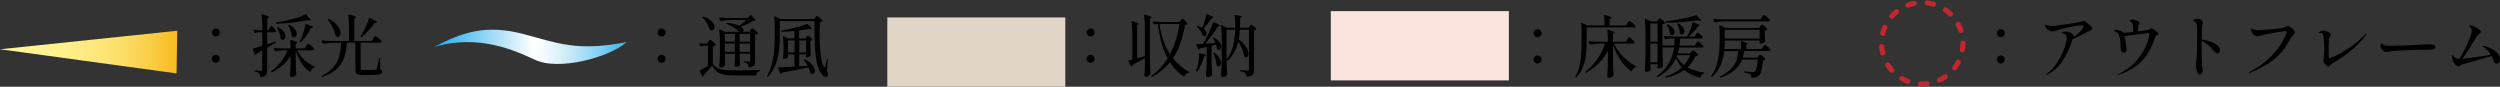
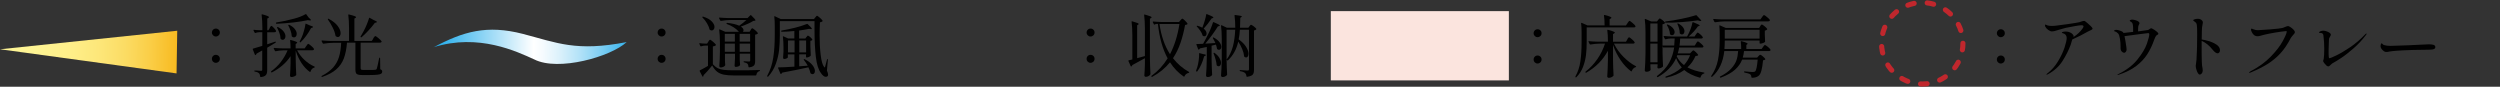
<svg xmlns="http://www.w3.org/2000/svg" id="_レイヤー_2" data-name="レイヤー 2" viewBox="0 0 368.44 12.78">
  <rect x="0" y="0" width="368.44" height="12.78" fill="#333333" stroke="none" />
  <defs>
    <style>
      .cls-1 {
        fill: none;
        stroke: #c1272d;
        stroke-dasharray: .97 1.93;
        stroke-linecap: round;
        stroke-linejoin: round;
        stroke-width: .75px;
      }

      .cls-2 {
        fill: url(#linear-gradient-2);
      }

      .cls-3 {
        fill: #e0d5c6;
      }

      .cls-4 {
        fill: url(#linear-gradient);
      }

      .cls-5 {
        fill: #fbe4de;
      }
    </style>
    <linearGradient id="linear-gradient" x1="-8999.08" y1="728.88" x2="-8999.08" y2="698.44" gradientTransform="translate(-850.76 8992.81) rotate(90.96) scale(1 -1)" gradientUnits="userSpaceOnUse">
      <stop offset="0" stop-color="#f6aa00" />
      <stop offset=".1" stop-color="#f8bc24" />
      <stop offset=".22" stop-color="#face47" />
      <stop offset=".34" stop-color="#fbdc64" />
      <stop offset=".47" stop-color="#fde77a" />
      <stop offset=".61" stop-color="#feef8a" />
      <stop offset=".78" stop-color="#fef494" />
      <stop offset="1" stop-color="#fff697" />
    </linearGradient>
    <linearGradient id="linear-gradient-2" x1="-9000.7" y1="795.34" x2="-9000.7" y2="762.12" gradientTransform="translate(-850.76 8992.81) rotate(90.96) scale(1 -1)" gradientUnits="userSpaceOnUse">
      <stop offset="0" stop-color="#009fe8" />
      <stop offset=".09" stop-color="#39b4ed" />
      <stop offset=".2" stop-color="#7ecef3" />
      <stop offset=".3" stop-color="#b5e3f8" />
      <stop offset=".39" stop-color="#ddf2fb" />
      <stop offset=".46" stop-color="#f6fbfe" />
      <stop offset=".5" stop-color="#fff" />
      <stop offset="1" stop-color="#009fe8" />
    </linearGradient>
  </defs>
  <g id="_レイヤー_1-2" data-name="レイヤー 1">
    <g>
      <circle class="cls-1" cx="283.29" cy="6.38" r="6" />
      <g>
        <polyline class="cls-4" points="0 7.26 26.12 4.53 26.02 10.82 0 7.26" />
        <g>
          <path class="cls-2" d="M63.88,6.98c4.42-2.37,7.89-3.34,13.16-1.99,5.06,1.31,7.86,2.66,15.32,1.21-2.35,2.17-10.07,4.36-13.62,2.56-2.5-1.13-8.2-3.9-14.87-1.79" />
          <g>
            <path d="M97.09,5.21c-.11-.11-.17-.25-.17-.41s.06-.31.17-.42.25-.17.41-.17.31.06.42.17.17.25.17.42-.06.3-.17.41-.26.17-.42.17-.3-.06-.41-.17ZM97.09,9.09c-.11-.11-.17-.25-.17-.42s.06-.31.17-.42.25-.17.41-.17.31.06.42.17.17.25.17.42-.06.31-.17.42-.26.17-.42.17-.3-.06-.41-.17Z" />
            <path d="M104.39,6.13s.05-.07.08-.12.07-.1.1-.12c.03-.03.05-.04.08-.04.05,0,.19.1.42.29.23.2.38.35.44.45.02.03.01.06-.02.09-.08.08-.22.13-.43.16v2.63c.23.26.47.45.73.58s.56.21.92.25.84.06,1.45.06c1.73,0,2.98-.01,3.76-.04.05,0,.08.02.08.07,0,.04-.02.07-.07.09-.25.07-.41.25-.46.56-.01.05-.04.08-.09.08h-3.21c-.62,0-1.12-.04-1.5-.12-.38-.08-.71-.22-.98-.43s-.51-.52-.73-.92c-.51.64-.94,1.12-1.28,1.44v.05c0,.06-.02.11-.05.14-.02.02-.04.03-.06.02s-.04-.02-.05-.04l-.41-.79s0-.08.03-.1c.36-.18.76-.4,1.2-.66v-2.99h-.41c-.19,0-.4.04-.61.11-.05.02-.08,0-.1-.04l-.16-.34v-.04s.02-.06.07-.05c.15.03.39.05.7.06h.38l.19-.29ZM103.52,2.47s.06-.03.1-.02c.57.18,1,.41,1.27.7.27.28.41.56.41.82,0,.15-.04.27-.12.37s-.17.15-.29.15c-.09,0-.18-.03-.27-.1-.03-.01-.05-.04-.06-.08-.06-.28-.19-.58-.38-.9-.2-.32-.41-.6-.65-.83-.04-.04-.04-.07-.01-.1ZM110.62,4.43s.04-.06.07-.11c.03-.05.06-.09.09-.12.03-.02.05-.04.08-.04.06,0,.2.09.42.28s.36.33.41.43c.02.03.01.06-.02.09-.09.08-.22.13-.38.15v3.86c0,.21-.02.37-.06.49-.04.12-.12.22-.25.3-.13.08-.32.14-.58.17h-.02s-.06-.02-.07-.07c-.02-.21-.06-.36-.13-.44-.11-.11-.28-.19-.52-.24-.05-.01-.07-.04-.07-.08,0-.05.02-.07.06-.07l.42.02.3.02c.07,0,.12-.01.15-.04s.04-.07.04-.13v-.99h-1.54v.93c.02.26.03.49.05.7,0,.03,0,.06-.03.09-.05.06-.12.11-.23.16-.11.04-.24.07-.39.07-.05,0-.09-.02-.12-.06-.03-.04-.04-.09-.04-.14.03-.29.05-.65.06-1.09v-.65h-1.48v.58c0,.09,0,.21,0,.36,0,.26.02.49.04.7,0,.04,0,.07-.02.1-.05.07-.14.14-.27.2-.13.06-.26.08-.39.08-.05,0-.09-.02-.13-.06s-.06-.09-.06-.14c.05-.66.08-1.39.09-2.2v-1.21c0-.79-.04-1.43-.11-1.94v-.02s.03-.06.08-.04l.82.36h2.01,0s-.07-.08-.07-.08c-.17-.19-.4-.38-.68-.57-.29-.19-.63-.35-1.03-.5-.05-.02-.06-.05-.05-.1h0c.02-.06.05-.08.09-.07.75.08,1.35.22,1.78.42.37-.25.73-.53,1.06-.84h-2.32c-.43,0-.9.05-1.43.13h-.02s-.06-.02-.08-.05l-.18-.35v-.04s.01-.05.06-.05c.36.03.76.06,1.21.07h2.93l.41-.41s.08-.04.12,0c.43.41.64.65.64.74,0,.03-.04.06-.12.07l-.2.02c-.21.14-.48.29-.82.43-.34.15-.68.29-1.02.41.27.17.4.34.4.53,0,.1-.04.18-.11.24h1l.16-.26ZM108.3,6.13v-1.14h-1.48v1.14h1.48ZM106.82,6.43v1.2h1.48v-1.2h-1.48ZM110.55,6.13v-1.14h-1.54v1.14h1.54ZM109.01,6.43v1.2h1.54v-1.2h-1.54Z" />
            <path d="M120.14,2.59s.06-.06.1-.12c.04-.05.07-.09.09-.11.03-.02.05-.04.08-.04.05,0,.19.1.41.29.22.19.36.34.41.44.02.03.01.06-.02.09-.08.07-.2.12-.37.15-.03.62-.05,1.25-.05,1.88,0,1.09.05,2.07.16,2.94.1.87.27,1.45.5,1.75.03.05.05.07.08.07.03,0,.06-.04.08-.12.11-.37.2-.72.28-1.05.01-.04.04-.06.07-.06s.05.03.05.09l-.14,1.61c.11.27.17.47.17.61,0,.11-.03.18-.09.23-.09.05-.17.08-.24.08-.13,0-.25-.05-.38-.16-.13-.1-.24-.23-.34-.39-.37-.49-.62-1.27-.75-2.36s-.2-2.42-.2-3.99v-1.31s-5.11,0-5.11,0v2.08c0,.78-.04,1.51-.11,2.18-.07.67-.24,1.36-.49,2.05-.25.7-.63,1.32-1.12,1.87-.03.03-.06.03-.11,0h0s-.06-.08-.03-.12c.45-.82.74-1.72.89-2.69s.22-2.07.22-3.3v-1.39c0-.52-.02-.96-.07-1.33v-.02s0-.04.02-.05.03,0,.06,0l.87.42h4.9l.19-.25ZM118.86,5.46s.05-.06.09-.12c.04-.06.08-.09.12-.09.06,0,.17.07.33.21.16.14.27.26.32.36.02.03.01.06-.02.09-.06.05-.15.09-.27.11v.75c.02.61.04,1.06.06,1.37,0,.03-.01.07-.03.1-.05.05-.14.1-.26.16-.12.05-.22.07-.31.07h-.02c-.05,0-.08-.03-.08-.08v-.38h-1v1.76l1.25-.09c-.15-.28-.34-.56-.57-.85-.03-.04-.03-.07,0-.1.03-.03.06-.03.11-.01.52.26.9.55,1.15.87.25.32.37.61.37.87,0,.14-.03.25-.1.34-.07.09-.15.13-.25.13-.07,0-.16-.03-.26-.1-.03-.02-.05-.05-.06-.1-.05-.25-.15-.52-.29-.81-1.11.25-2.39.51-3.85.78-.05.09-.11.16-.18.2h-.03s-.04,0-.07-.05l-.34-.83v-.04s.01-.05.06-.05c.51,0,1.29-.04,2.35-.11v-1.8h-.97v.45s-.06.09-.18.14c-.12.05-.24.08-.36.08-.05,0-.08-.02-.12-.06-.03-.04-.04-.09-.04-.14.03-.24.05-.54.06-.91v-.56c0-.61-.03-1.14-.09-1.6v-.02s0-.04.02-.05.04,0,.06,0l.69.32h.92v-1.1c-.65.07-1.27.1-1.86.11-.05,0-.08-.03-.09-.08h0v-.03s.02-.06.07-.07c.65-.11,1.33-.25,2.04-.43.7-.18,1.27-.37,1.69-.54.05-.02.08-.01.11.02.23.21.39.37.48.47.09.1.14.18.14.23,0,.04-.05.05-.16.04l-.25-.04c-.48.1-.97.18-1.47.25v1.18h.92l.14-.21ZM116.13,5.96v1.76h.97v-1.76h-.97ZM118.8,7.72v-1.76h-1v1.76h1Z" />
          </g>
        </g>
        <g>
          <path d="M160.31,5.21c-.11-.11-.17-.25-.17-.41s.06-.31.17-.42.25-.17.41-.17.31.06.42.17c.12.11.17.25.17.42s-.06.3-.17.41c-.12.11-.26.17-.42.17s-.3-.06-.41-.17ZM160.31,9.09c-.11-.11-.17-.25-.17-.42s.06-.31.17-.42.25-.17.41-.17.31.06.42.17c.12.11.17.25.17.42s-.06.31-.17.42c-.12.11-.26.17-.42.17s-.3-.06-.41-.17Z" />
          <path d="M168.73,8.58c-.62.35-1.24.69-1.85,1.01-.03.09-.07.16-.14.21,0,0-.02,0-.04,0-.03,0-.05-.02-.06-.05l-.34-.76v-.04s0-.05.05-.06c.2-.04.38-.08.53-.13v-3.6c0-.73-.04-1.38-.11-1.95v-.02c0-.05.03-.07.09-.05.36.1.61.18.75.24.14.06.21.11.21.15,0,.03-.02.06-.07.09l-.16.1v4.85c.14-.03.41-.11.81-.22l.33-.09v-4.1c0-.73-.04-1.38-.11-1.95v-.02c0-.05.03-.07.09-.05.38.11.64.19.79.25.15.06.22.12.22.17,0,.03-.03.06-.08.09l-.17.11v5.83c.01.83.04,1.59.08,2.3,0,.04-.01.07-.03.1-.05.09-.14.16-.27.23-.13.07-.25.1-.38.1-.07,0-.12-.02-.16-.06s-.06-.09-.06-.14c.04-.54.07-1.08.08-1.63v-.92ZM169.8,11.33s-.02,0-.03,0c-.03,0-.05-.01-.08-.04h0c-.03-.06-.03-.09.02-.12.93-.67,1.72-1.52,2.37-2.57-.73-1.34-1.21-3.03-1.43-5.07h-.23c-.09,0-.17.04-.25.09-.05.03-.08.02-.11-.03l-.17-.33v-.04s.01-.05.06-.05c.36.03.76.06,1.21.07h2.6l.21-.25s.07-.08.13-.14c.06-.07.11-.11.15-.11.05,0,.18.1.38.29.2.19.32.34.37.44.02.03.02.06,0,.09-.05.06-.17.1-.35.12-.17.95-.4,1.84-.68,2.65-.28.82-.65,1.57-1.1,2.25.65.83,1.43,1.5,2.34,2.01.03.02.05.04.05.07,0,.04-.03.07-.08.08-.15.03-.27.09-.38.18-.11.09-.19.2-.24.33-.02.06-.05.07-.1.04-.8-.55-1.48-1.25-2.03-2.11-.71.87-1.58,1.58-2.61,2.14ZM170.88,3.54c.25,1.74.76,3.22,1.55,4.45.65-1.24,1.12-2.72,1.39-4.45h-2.94Z" />
          <path d="M176.72,7.87s0-.04.02-.04.04-.01.06,0l.51.14c.27.03.41.08.41.15,0,.03-.03.07-.1.1l-.16.08c-.11.43-.26.83-.43,1.22-.17.39-.37.72-.58,1-.03.04-.06.05-.11.02l-.03-.02s-.06-.05-.04-.1l.18-.52c.09-.3.16-.64.21-1.01.05-.38.07-.71.06-.99v-.02ZM178.56,6.77v1.94c.01.83.04,1.6.08,2.29,0,.04-.01.07-.04.1-.06.07-.14.12-.25.18-.11.05-.23.07-.38.07-.06,0-.11-.02-.16-.06s-.07-.09-.07-.14c.03-.39.05-.78.07-1.15.02-.37.03-.85.04-1.46v-1.62c-.38.09-.71.16-1,.21-.04.09-.1.15-.17.18,0,0-.02,0-.03,0-.03,0-.06-.02-.07-.05l-.26-.68v-.03s0-.03,0-.04c.01-.01.03-.02.06-.02l.93-.04c.29-.51.52-.95.71-1.34.15-.29.29-.59.42-.92.14-.33.24-.62.32-.88,0-.03.02-.04.04-.05s.04,0,.06,0c.61.25.92.42.92.51,0,.03-.03.05-.1.07l-.19.05c-.22.36-.5.77-.84,1.24-.34.46-.68.9-1.02,1.3l1.49-.09c-.1-.23-.22-.47-.37-.71-.02-.05-.01-.08.02-.1.03-.02.07-.02.11,0,.38.21.66.43.84.68.18.24.27.47.27.68,0,.14-.03.25-.09.33-.06.08-.15.12-.25.12-.09,0-.17-.03-.26-.1-.03-.03-.04-.06-.04-.09-.02-.16-.07-.35-.15-.58l-.64.16ZM177.22,5.18c-.06-.21-.17-.42-.33-.65-.16-.23-.33-.44-.5-.62-.04-.04-.04-.07,0-.1.04-.03.08-.03.11,0,.23.05.46.14.69.27l.03-.06c.12-.31.23-.63.33-.97.1-.34.18-.65.22-.92.01-.06.05-.08.1-.05.64.25.96.41.96.5,0,.03-.03.05-.09.08l-.18.06c-.41.61-.8,1.11-1.17,1.5.15.11.25.23.33.36.07.13.1.25.1.36s-.03.21-.09.29c-.06.08-.14.12-.24.12-.07,0-.14-.02-.21-.07-.03-.01-.05-.04-.06-.08ZM178.86,7.82s.02-.03.03-.04c.05-.01.08,0,.11.02.33.24.57.49.72.75s.23.49.23.71c0,.15-.03.28-.1.37s-.15.14-.25.14c-.08,0-.17-.04-.26-.11-.03-.03-.04-.06-.04-.1-.02-.25-.07-.53-.16-.83-.08-.3-.18-.58-.29-.84,0-.03,0-.05,0-.06ZM184.77,3.88c.2.15.33.28.38.37.02.03.01.06-.02.09-.08.08-.19.13-.32.15v5.79c0,.21-.02.39-.07.52-.05.13-.14.25-.29.33s-.37.15-.66.19h-.02s-.06-.02-.07-.07c-.02-.22-.09-.38-.2-.48-.14-.13-.38-.23-.72-.28-.05-.01-.08-.04-.08-.08h0c0-.07.03-.09.08-.08.56.05.92.07,1.08.07.08,0,.13-.02.17-.05.03-.03.04-.09.04-.17v-5.8h-1.34c-.03.55-.09,1.03-.18,1.42.5.36.87.73,1.1,1.11s.35.71.35,1.01c0,.16-.03.29-.1.4s-.15.15-.25.15c-.08,0-.17-.04-.26-.11-.03-.03-.04-.06-.04-.1-.03-.32-.12-.67-.28-1.04-.16-.38-.35-.74-.58-1.09-.25,1.13-.76,2.05-1.52,2.76-.04.04-.08.04-.11,0l-.09-.1c.01.79.04,1.51.08,2.18,0,.03,0,.06-.03.09-.05.07-.14.14-.25.2s-.24.09-.38.09c-.07,0-.12-.02-.17-.06s-.07-.09-.07-.14c.03-.39.05-.77.07-1.14.02-.37.03-.86.04-1.46v-2.82c0-.79-.04-1.43-.11-1.94v-.02s0-.04.03-.05.04,0,.06,0l.78.37h1.23c0-.67-.04-1.27-.11-1.8,0-.07.03-.09.09-.08.66.07.99.14.99.22,0,.03-.02.06-.07.09l-.16.1c-.01.65-.03,1.14-.04,1.47h1.23l.16-.22s.04-.06.08-.1c.03-.04.06-.07.08-.09.02-.02.05-.03.07-.03.06,0,.19.08.4.23ZM181.7,6.84c.19-.72.3-1.54.34-2.46h-1.27v4.4c.43-.57.74-1.22.93-1.95Z" />
        </g>
        <g>
          <rect class="cls-5" x="196.13" y="1.64" width="26.24" height="10.21" />
          <g>
            <path d="M226.19,5.31c-.11-.11-.17-.25-.17-.41s.06-.31.17-.42.25-.17.41-.17.31.06.42.17c.12.11.17.25.17.42s-.06.3-.17.41c-.12.11-.26.17-.42.17s-.3-.06-.41-.17ZM226.19,9.19c-.11-.11-.17-.25-.17-.42s.06-.31.17-.42.25-.17.41-.17.31.06.42.17c.12.11.17.25.17.42s-.06.31-.17.42c-.12.11-.26.17-.42.17s-.3-.06-.41-.17Z" />
            <path d="M239.85,3.41s.05-.07.1-.14.08-.12.12-.15c.03-.03.06-.05.08-.05.05,0,.2.1.44.31.24.2.39.35.44.46v.04c0,.05-.01.09-.06.12-.05.03-.11.04-.18.04h-6.95v2.16c0,.69-.03,1.32-.1,1.9s-.21,1.16-.43,1.74c-.22.58-.55,1.1-1,1.55-.03.03-.07.03-.11,0h0s-.05-.07-.02-.12c.37-.67.62-1.41.73-2.22.12-.81.18-1.76.18-2.84v-1.42c0-.53-.02-.98-.07-1.35v-.02c0-.05.03-.07.08-.05l.87.38h2.51c0-.56-.03-1.05-.09-1.47,0-.07.03-.09.1-.07.37.09.62.17.78.24.15.06.22.12.22.17,0,.03-.03.07-.09.1l-.18.11v.93h2.4l.23-.33ZM239.81,5.81s.05-.08.09-.14.08-.11.11-.14c.03-.03.05-.04.08-.04.05,0,.19.1.41.29.22.19.36.34.41.44,0,.03,0,.07,0,.1-.04.07-.12.11-.23.11h-2.82c.35.71.81,1.36,1.4,1.95.59.59,1.19,1.05,1.82,1.37.03.02.05.04.05.06,0,.03,0,.04-.01.05s-.03.02-.05.03c-.26.07-.46.27-.59.58-.02.06-.05.07-.1.04-.56-.42-1.07-.96-1.53-1.63-.46-.67-.84-1.42-1.13-2.25v2.16c.01.83.04,1.59.08,2.3,0,.03,0,.06-.03.09-.06.07-.15.14-.28.2-.13.06-.25.09-.38.09-.07,0-.12-.02-.17-.06-.05-.04-.07-.09-.07-.14.03-.37.05-.74.06-1.1.02-.36.03-.81.04-1.36v-1.33c-.72,1.34-1.78,2.42-3.19,3.23-.05.03-.08.02-.11-.02v-.02s-.04-.08,0-.11c.67-.52,1.25-1.14,1.74-1.85.49-.71.87-1.47,1.13-2.28h-.78c-.41,0-.87.05-1.37.13h-.03s-.05-.02-.07-.05l-.18-.35s-.01-.02-.01-.04c0-.03.02-.05.07-.05.37.03.77.06,1.22.07h1.58c0-.65-.03-1.21-.09-1.68v-.02c0-.05.03-.07.09-.05.38.1.65.18.79.25.15.06.23.12.23.17,0,.03-.03.07-.09.1l-.18.12v1.12h1.9l.21-.32Z" />
            <path d="M249.95,6.4s.05-.08.09-.13c.04-.06.08-.1.11-.13s.05-.04.08-.04c.05,0,.19.09.41.28.22.19.35.33.4.42,0,.01.01.03.01.05,0,.05-.02.08-.07.12-.05.03-.1.04-.17.04h-3.35c-.03.26-.1.55-.2.86h1.81l.21-.22s.07-.07.13-.13c.06-.06.11-.1.15-.1.05,0,.17.08.35.25.18.17.3.3.35.4.02.03.01.07-.02.1-.04.03-.09.05-.15.06-.06.01-.13.02-.21.02-.28.65-.68,1.21-1.19,1.68.67.36,1.48.61,2.43.76.05.01.08.04.08.07,0,.03-.03.05-.07.07-.25.07-.42.25-.51.56-.01.05-.05.07-.1.06-.98-.27-1.75-.65-2.3-1.13-.71.52-1.6.9-2.67,1.13,0,0-.02,0-.03,0-.03,0-.06-.02-.07-.06h0s0-.03,0-.05c0-.03.02-.06.06-.07.95-.32,1.73-.76,2.35-1.33-.35-.39-.63-.84-.84-1.37-.51,1.14-1.41,2.07-2.68,2.79-.05.03-.08.02-.11-.02l-.03-.04s-.03-.08.02-.11c.8-.6,1.39-1.25,1.77-1.94.38-.69.62-1.44.74-2.25h-1.58s-.08-.02-.09-.07l-.04-.18v1.03c.02.87.04,1.52.07,1.95,0,.03,0,.07-.03.1-.06.07-.16.13-.29.18-.13.06-.26.08-.37.08-.07,0-.11-.05-.14-.15,0-.04,0-.07,0-.1l.03-.16v-.21h-1.06v.29l.03.46v.04c.01.07-.05.13-.17.21s-.27.11-.46.11c-.06,0-.11-.02-.16-.06-.05-.04-.07-.09-.07-.14.03-.39.05-.78.07-1.15.02-.37.03-.85.04-1.46v-2.97c0-.79-.04-1.43-.11-1.94v-.02c0-.05.03-.07.08-.05l.86.37h.86l.17-.22s.05-.07.11-.13c.05-.06.09-.09.13-.09.06,0,.19.08.39.24s.33.29.38.38c.02.03.01.06-.02.09-.08.08-.2.13-.35.16v3.12h1.73c.03-.32.06-.67.07-1.04h-.51c-.28,0-.56.05-.83.12-.05.01-.09,0-.1-.04l-.18-.35s-.01-.02-.01-.04c0-.03.02-.05.07-.05.37.03.77.06,1.22.07h2.16l.11-.19c.15-.27.29-.58.42-.93s.21-.66.26-.93c.02-.06.06-.08.11-.06.65.25.97.42.97.49,0,.02-.03.04-.09.07l-.18.06c-.16.23-.36.49-.61.76-.25.27-.5.52-.75.73h.87l.19-.29s.06-.08.1-.13c.04-.06.07-.1.09-.12.03-.03.05-.04.08-.04.05,0,.18.09.38.26s.32.31.37.41c0,.03,0,.07,0,.1-.04.07-.11.11-.22.11h-3.11c-.02.39-.05.73-.1,1.04h2.24l.2-.31ZM244.28,6.14v-2.68h-1.06v2.68h1.06ZM243.22,6.43v2.75h1.06v-2.75h-1.06ZM250.05,2.28l.65.7c.05.05.04.09-.02.11-.01,0-.04,0-.09,0-.09,0-.21-.03-.35-.09-.69.1-1.46.18-2.31.25-.86.07-1.68.1-2.46.09-.04,0-.07-.02-.08-.07v-.04s.03-.06.09-.07c.76-.09,1.56-.22,2.41-.4.84-.18,1.53-.35,2.06-.52.05-.01.08,0,.1.03ZM245.69,3.62s.07-.02.11,0c.34.15.59.33.75.53.16.2.25.39.25.58,0,.13-.04.24-.11.33s-.16.13-.27.13c-.09,0-.17-.03-.26-.1-.03-.03-.05-.06-.05-.1-.01-.21-.06-.42-.14-.65-.08-.23-.18-.44-.3-.62-.02-.05-.01-.08.02-.1ZM247.11,8.31c.25.51.61.93,1.07,1.28.39-.43.69-.92.9-1.45h-1.9l-.07.17ZM247.2,3.49s.02-.03.03-.04c.03-.01.07,0,.1.01.32.17.55.36.7.56.15.2.22.4.22.58,0,.14-.04.25-.11.35-.07.09-.16.13-.27.13-.09,0-.18-.04-.28-.12-.03-.03-.04-.06-.04-.1,0-.21-.03-.43-.1-.67-.07-.24-.15-.46-.24-.66-.01-.02-.02-.04,0-.06Z" />
            <path d="M259.4,3.86s.07-.08.12-.15.09-.1.13-.1c.06,0,.19.08.4.25.21.17.34.31.39.41.02.03.01.06-.02.09-.08.08-.19.13-.33.16v.57l.02.46c0,.13,0,.31.02.55v.03c0,.06-.08.12-.24.19-.16.07-.31.11-.45.11h-.04c-.05,0-.08-.03-.08-.08v-.37h-5.13c0,.46-.02.87-.05,1.24h2.47c0-.4-.02-.76-.06-1.08,0-.07.03-.09.1-.07.34.09.58.17.71.23.13.06.2.11.2.15,0,.03-.02.06-.06.08l-.13.09v.6h2.25l.21-.3s.05-.07.09-.12.08-.1.11-.13c.03-.03.06-.04.08-.04.06,0,.2.09.42.27.22.18.35.32.4.42,0,.03,0,.07,0,.1-.04.07-.12.11-.23.11h-3.67c-.05.39-.11.71-.19.96h2.12l.19-.21s.06-.06.12-.12c.06-.06.11-.09.15-.09.06,0,.19.08.38.24s.31.29.36.38c.02.03.01.06-.02.09-.05.05-.16.09-.31.11-.06.65-.14,1.16-.25,1.54-.1.38-.25.64-.44.77-.23.17-.54.26-.94.26-.05,0-.08-.03-.08-.08-.01-.19-.07-.33-.17-.42-.07-.05-.19-.1-.35-.15-.16-.05-.32-.09-.49-.12-.05-.01-.08-.04-.08-.09h0c0-.07.04-.09.09-.08.6.06,1,.09,1.2.09.15,0,.27-.03.34-.08.17-.15.29-.73.38-1.75h-2.29c-.21.55-.56,1.04-1.05,1.49-.49.44-1.18.83-2.09,1.17-.04.02-.08.01-.11-.02l-.02-.03s-.02-.04-.02-.07.01-.04.04-.04c.71-.36,1.25-.75,1.63-1.16.38-.41.64-.83.78-1.23.14-.41.22-.86.25-1.36h-2.04c-.19,1.64-.78,2.9-1.79,3.78-.05.03-.09.03-.12,0-.03-.03-.04-.06-.02-.11.5-.72.83-1.51,1-2.37.17-.86.25-1.83.25-2.9v-1.1c0-.34-.02-.68-.05-1.03v-.02s.03-.06.08-.04l.87.38h4.91l.17-.25ZM259.67,2.54s.05-.07.1-.14c.05-.06.08-.11.12-.14.03-.03.06-.04.08-.04.06,0,.21.09.44.29.23.19.38.33.43.43,0,.03,0,.07-.01.1-.04.07-.12.11-.24.11h-6.39c-.43,0-.9.05-1.43.13h-.02s-.06-.02-.08-.05l-.18-.35v-.04s.01-.05.06-.05c.36.03.76.06,1.21.07h5.68l.23-.32ZM259.32,5.69v-1.3h-5.13v1.3h5.13Z" />
          </g>
          <g>
            <path d="M294.46,5.31c-.11-.11-.17-.25-.17-.41s.06-.31.17-.42.25-.17.41-.17.31.06.42.17c.12.11.17.25.17.42s-.06.3-.17.41c-.12.11-.26.17-.42.17s-.3-.06-.41-.17ZM294.46,9.19c-.11-.11-.17-.25-.17-.42s.06-.31.17-.42.25-.17.41-.17.31.06.42.17c.12.11.17.25.17.42s-.06.31-.17.42c-.12.11-.26.17-.42.17s-.3-.06-.41-.17Z" />
            <path d="M308.07,3.78c.22.22.32.36.32.44,0,.04-.02.08-.07.12-.07.05-.19.12-.36.19l-.29.14c-.28.16-.64.35-1.07.58-.43.22-.83.41-1.2.57-.09.35-.17.61-.23.78-.3.8-.7,1.6-1.21,2.4s-1.23,1.45-2.16,1.95c-.07.04-.12.06-.15.06s-.05-.02-.05-.05c0-.02.04-.07.13-.14.63-.48,1.15-1.08,1.58-1.79.43-.71.75-1.4.96-2.04.21-.65.31-1.11.31-1.37,0-.21-.06-.38-.17-.5-.11-.12-.27-.2-.48-.25-.04-.01-.06-.03-.06-.06,0-.05.06-.08.19-.12.13-.03.26-.04.41-.04.2,0,.39.04.56.11.18.07.32.17.42.28s.16.21.16.3c0,.02-.01.06-.04.13.59-.39,1.04-.82,1.36-1.28.09-.13.13-.23.13-.3,0-.11-.11-.17-.33-.17-.16,0-.5.05-1,.14s-.95.17-1.31.25c-.25.06-.55.14-.89.25-.31.09-.54.16-.71.21-.17.04-.31.06-.42.06-.15,0-.33-.07-.54-.22s-.35-.31-.44-.49c-.03-.07-.04-.13-.04-.18,0-.08.02-.12.07-.12.02,0,.06.02.13.05s.13.06.18.08c.16.05.37.07.62.07.23,0,.45-.01.64-.04.33-.03.94-.11,1.81-.24.88-.13,1.42-.22,1.62-.27.03-.01.14-.05.32-.11s.31-.08.39-.08c.05,0,.13.04.23.12.23.18.45.38.67.59Z" />
            <path d="M318.1,4.92c0,.06-.01.1-.04.13-.03.03-.07.06-.12.09-.09.04-.15.09-.2.16-.05.07-.08.13-.12.21-.03.07-.07.17-.12.29-.3.85-.65,1.59-1.06,2.22-.41.63-.95,1.2-1.62,1.71-.67.51-1.52.93-2.55,1.28-.08.03-.14.04-.17.04s-.05,0-.05-.02c0-.02.03-.04.08-.07.05-.03.09-.05.1-.06,1.21-.6,2.14-1.32,2.81-2.17.67-.84,1.12-1.6,1.36-2.29.23-.68.35-1.14.35-1.37,0-.13-.05-.19-.16-.19-.06,0-.5.05-1.32.16-.82.11-1.54.2-2.17.29l.09.47.04.21c.02.18.05.35.08.51.01.07.03.19.06.38.03.18.04.31.04.39,0,.13-.04.24-.11.34-.07.1-.16.15-.25.15-.11,0-.23-.06-.35-.18-.12-.12-.18-.29-.18-.5v-.23c0-.38-.02-.76-.09-1.15-.07-.38-.15-.64-.25-.76-.06-.07-.14-.14-.23-.2-.09-.06-.17-.1-.25-.12-.04-.01-.07-.03-.1-.04-.03-.01-.04-.03-.04-.05,0-.05.04-.08.12-.11.08-.03.15-.04.22-.04.12,0,.3.04.54.12.24.08.38.15.44.22.04.05.06.09.07.12l1.42-.16c0-.05,0-.14,0-.27,0-.28,0-.48-.02-.61-.02-.18-.05-.31-.08-.38-.04-.07-.1-.14-.18-.21-.04-.03-.08-.05-.11-.06s-.05-.03-.08-.05c-.02-.02-.03-.04-.03-.06,0-.05.04-.09.12-.12.08-.04.17-.05.27-.05.09,0,.24.03.43.08.2.05.36.12.47.21.1.08.15.16.15.23,0,.07-.04.16-.11.28-.07.12-.1.35-.1.69v.25c.81-.11,1.28-.17,1.42-.2.06-.01.12-.04.18-.08.06-.04.1-.07.12-.08.1-.07.17-.11.21-.11.07,0,.21.08.44.22.23.15.38.27.47.36.09.07.13.14.13.21Z" />
            <path d="M326.34,6.39c.55.27.83.61.83,1.02,0,.13-.03.23-.1.32-.07.09-.15.13-.25.13-.2,0-.44-.18-.73-.53-.47-.6-1.01-1.04-1.62-1.31v1.78c.01,1.05.03,1.67.06,1.86.07.35.1.59.1.72,0,.18-.05.33-.14.44-.1.11-.19.17-.29.17-.11,0-.21-.08-.3-.24-.09-.16-.17-.34-.22-.55-.06-.21-.08-.36-.08-.45,0-.07,0-.17.03-.29.04-.26.07-.48.08-.65.02-.25.04-.69.06-1.34,0-.13,0-.34.02-.62.01-.43.02-1.05.02-1.87,0-.65-.02-1.08-.05-1.29-.02-.15-.06-.27-.13-.34-.07-.07-.16-.15-.29-.24-.03-.02-.06-.04-.08-.05-.02-.01-.03-.03-.03-.05,0-.08.08-.14.25-.18s.32-.06.45-.06c.23,0,.43.08.6.25.08.08.12.18.12.29,0,.06-.01.14-.04.25-.07.29-.11.65-.11,1.06l-.02,1.2c.7.11,1.33.3,1.88.57Z" />
            <path d="M331.45,10.69s.07-.1.2-.17c1.2-.62,2.2-1.34,3-2.17.8-.82,1.39-1.58,1.77-2.29.38-.7.58-1.17.59-1.4,0-.05-.03-.08-.09-.08s-.33.03-.83.1c-.49.07-1.01.15-1.57.26-.56.11-1.02.22-1.39.33-.15.05-.28.07-.41.07-.21,0-.39-.06-.54-.18-.12-.1-.22-.24-.31-.41-.09-.17-.13-.31-.13-.42,0-.07.03-.11.09-.11s.14.03.23.08c.15.06.27.1.37.12.1.02.21.03.33.03.21,0,.81-.04,1.8-.12,1-.08,1.6-.15,1.82-.21.12-.03.24-.08.36-.14.24-.09.39-.14.46-.14.07,0,.19.05.36.16s.32.23.45.37c.13.14.2.26.2.35,0,.07-.02.14-.06.2s-.11.14-.2.24c-.17.19-.3.35-.37.49-.45.87-.95,1.62-1.52,2.23s-1.2,1.13-1.89,1.56c-.69.43-1.52.84-2.47,1.24-.08.03-.14.05-.17.05-.05,0-.07-.02-.07-.05Z" />
            <path d="M342.83,9.61c-.12-.1-.23-.22-.32-.35s-.14-.22-.14-.28c0-.03.01-.08.04-.13s.05-.12.05-.17c.05-.36.08-.85.08-1.47,0-.69-.04-1.37-.13-2.03-.03-.22-.18-.33-.47-.33-.04,0-.08,0-.11,0-.03,0-.05-.02-.05-.04,0-.09.07-.16.21-.21s.27-.08.39-.08c.13,0,.28.03.46.08.18.06.34.13.47.22.13.09.2.18.2.29,0,.07-.04.17-.11.28-.05.07-.09.14-.12.21-.03.07-.04.16-.05.27l-.02.57-.03.97c0,.45,0,.75.02.91,0,.09.02.15.03.2.01.04.04.06.09.06.09,0,.43-.14,1.01-.42s1.26-.68,2.03-1.2,1.51-1.16,2.22-1.9c.07-.08.13-.12.17-.12.02,0,.03.02.03.05,0,.03-.01.06-.04.1s-.05.07-.08.1c-.53.71-1.13,1.35-1.8,1.93-.67.58-1.27,1.06-1.82,1.42s-.97.62-1.28.78c-.06.03-.15.11-.27.23-.08.08-.14.14-.2.18-.05.04-.11.05-.17.05-.09,0-.19-.05-.31-.16Z" />
            <path d="M351.52,7.64c-.06-.02-.13-.05-.2-.11-.12-.07-.23-.18-.33-.31-.1-.14-.16-.28-.16-.42,0-.08.02-.17.05-.27.04-.1.08-.15.12-.15.03,0,.06.03.1.08.09.11.18.17.29.19.23.07.52.11.87.11.29,0,.72-.02,1.29-.04.56-.02,1.04-.04,1.44-.05l2.08-.1c.34-.03.64-.04.89-.04.29,0,.52.03.69.08.17.06.26.17.26.35,0,.11-.05.19-.16.25s-.24.09-.42.1c-.11.01-.31.02-.6.02-.31,0-.76.01-1.34.02-.58,0-1.07.02-1.46.04-.49.01-1.02.04-1.59.08-.57.04-.95.08-1.16.12-.22.05-.37.07-.44.07-.09,0-.16,0-.23-.02Z" />
-             <path d="M367.01,7.08c.35.16.68.39.98.68.3.29.45.62.45.99,0,.21-.05.37-.15.48-.1.11-.22.16-.35.16-.11,0-.22-.06-.31-.17-.09-.11-.17-.26-.22-.45-.05-.17-.12-.35-.21-.52-.66.2-1.47.44-2.43.72-.96.28-1.53.43-1.71.47-.11.02-.19.05-.25.08-.06.03-.13.08-.2.14-.05.04-.09.07-.12.08-.03.02-.08.03-.13.03-.11,0-.23-.04-.36-.13-.13-.09-.26-.23-.37-.41s-.19-.41-.23-.69l-.02-.21c0-.05,0-.1.02-.15.01-.05.03-.08.04-.08.03,0,.06.04.1.1.04.07.08.12.11.17.09.09.18.16.29.21.1.04.27.07.5.08.25-.37.51-.82.77-1.34.26-.52.49-1.02.68-1.5s.31-.81.36-1.01c.02-.1.03-.18.03-.25,0-.1-.02-.2-.05-.29s-.08-.17-.13-.23c-.05-.05-.1-.1-.15-.14-.05-.04-.08-.07-.08-.08,0-.05.06-.07.18-.07.14,0,.34.05.59.16.25.1.47.23.67.38s.29.29.29.42c0,.05-.02.1-.06.15-.04.04-.1.1-.19.18-.07.05-.14.12-.21.2-.08.08-.14.16-.2.25-.92,1.52-1.59,2.57-2.02,3.16.52-.04,1.18-.12,1.99-.23s1.53-.24,2.17-.38c-.27-.43-.61-.79-1.03-1.07-.01,0-.04-.02-.09-.05-.05-.03-.07-.06-.07-.09,0-.05.03-.07.1-.07.04,0,.09,0,.16.02.23.06.53.17.88.33Z" />
          </g>
        </g>
        <g>
          <path d="M31.4,5.21c-.11-.11-.17-.25-.17-.41s.06-.31.17-.42.25-.17.41-.17.31.06.42.17c.12.11.17.25.17.42s-.06.3-.17.41c-.12.11-.26.17-.42.17s-.3-.06-.41-.17ZM31.4,9.09c-.11-.11-.17-.25-.17-.42s.06-.31.17-.42.25-.17.41-.17.31.06.42.17c.12.11.17.25.17.42s-.06.31-.17.42c-.12.11-.26.17-.42.17s-.3-.06-.41-.17Z" />
          <path d="M39.74,4.12s.05-.07.08-.13c.04-.06.07-.11.1-.14.03-.03.05-.04.08-.04.05,0,.17.1.35.29.18.19.29.33.33.44,0,.03,0,.07,0,.1-.04.07-.12.11-.23.11h-1.07v1.78c.46-.15.85-.28,1.17-.39.03,0,.05,0,.06,0s.03.02.04.04v.03s-.01.06-.04.08l-.43.26c-.31.19-.57.35-.8.48v3.29c0,.22-.02.4-.07.53-.04.13-.13.24-.26.33-.13.09-.34.15-.61.18h-.02s-.06-.02-.07-.07c-.02-.23-.08-.39-.17-.48-.11-.13-.32-.21-.62-.26-.05-.01-.08-.04-.08-.08h0c0-.06.02-.08.06-.08.07,0,.16,0,.25,0,.09,0,.18.01.27.02.17.02.31.03.4.03.07,0,.12-.01.15-.04.03-.03.04-.08.04-.15v-2.82l-.83.47c-.03.09-.08.16-.15.21,0,0-.02.01-.04.01-.03,0-.05-.02-.06-.05l-.32-.81s0-.02,0-.04c0-.03.02-.05.06-.06.12-.03.4-.11.84-.25.09-.03.18-.05.27-.08.08-.03.16-.05.24-.07v-2.02h-.4c-.21,0-.42.05-.63.12h-.03s-.05-.02-.07-.05l-.17-.33s0-.03,0-.05c0-.03.02-.05.07-.04.18.03.45.05.8.06h.44v-.32c0-.73-.04-1.38-.11-1.95v-.02c0-.05.03-.07.09-.05.37.1.63.18.78.25.15.06.22.12.22.17,0,.03-.03.07-.09.1l-.17.11v1.72h.17l.19-.32ZM45.14,6.78s.07-.09.11-.15c.04-.06.07-.1.1-.13.03-.03.05-.04.08-.04.05,0,.19.1.42.29.23.2.37.34.42.45,0,.03,0,.07,0,.1-.04.07-.12.11-.23.11h-2.25c.27.53.63,1,1.08,1.42.46.42.94.75,1.46.97.04.02.06.04.06.07s0,.05-.02.06c-.01.01-.03.02-.05.03-.27.07-.46.27-.56.59,0,.03-.02.05-.04.06-.02,0-.04,0-.07-.02-.46-.33-.87-.77-1.22-1.3-.35-.54-.64-1.15-.85-1.84v1.25c.01.83.04,1.59.08,2.3,0,.03,0,.06-.03.09-.06.07-.16.13-.29.18-.13.05-.25.08-.38.08-.07,0-.12-.02-.16-.06s-.06-.09-.06-.14c.04-.61.07-1.22.08-1.84v-1.03c-.65.99-1.57,1.78-2.75,2.39-.05.02-.08,0-.11-.03v-.02s-.03-.08,0-.11c.54-.39,1.02-.85,1.43-1.38.41-.54.74-1.11.99-1.71h-.65c-.39.01-.76.06-1.11.13h-.03s-.05-.02-.07-.05l-.18-.35s0-.02,0-.04c0-.03.02-.05.07-.05.37.03.77.06,1.22.07h1.19c0-.44-.02-.83-.06-1.17v-.02c0-.05.03-.07.09-.05.37.1.62.18.75.24.14.06.21.11.21.16,0,.02-.03.05-.08.09l-.16.1v.65h1.33l.22-.33ZM45.14,2.11l.35.48c.22.18.33.3.33.37,0,.05-.06.06-.19.05l-.26-.04c-.59.13-1.31.24-2.16.34-.84.1-1.66.16-2.45.19-.05,0-.08-.02-.09-.07v-.03s0-.02,0-.02c0-.03.02-.06.07-.07.84-.13,1.72-.32,2.64-.57.65-.17,1.2-.39,1.65-.65.05-.03.09-.02.12.02ZM40.83,4.03s.01-.03.03-.04c.05-.01.08,0,.11,0,.39.21.67.43.84.67.18.24.26.47.26.69,0,.15-.04.27-.12.37-.08.1-.17.15-.28.15-.09,0-.19-.04-.29-.12-.03-.03-.04-.06-.04-.1,0-.24-.06-.5-.16-.79-.1-.28-.22-.54-.35-.79,0-.02,0-.04,0-.06ZM42.53,3.66h0s.07-.02.11,0c.38.19.66.41.83.65.18.24.26.47.26.68,0,.15-.04.27-.11.37-.08.1-.17.15-.29.15-.1,0-.2-.04-.3-.12-.03-.03-.04-.06-.04-.1-.01-.24-.07-.5-.17-.78-.1-.28-.21-.53-.33-.75-.02-.05-.01-.08.02-.1ZM45.11,3.5l.56.25c.31.09.47.17.47.23,0,.03-.04.06-.11.09l-.18.06c-.23.42-.47.81-.74,1.17-.27.36-.53.67-.8.92-.03.03-.06.04-.11.01h0s-.06-.08-.03-.12c.03-.05.12-.24.28-.58.13-.28.25-.61.35-.99.11-.38.18-.71.22-1,.01-.06.05-.08.1-.05Z" />
          <path d="M54.99,5.66s.07-.08.12-.15c.05-.07.09-.12.12-.15.03-.03.06-.05.08-.05.06,0,.21.1.46.31s.4.36.46.46c.02.03.02.07,0,.1-.04.07-.12.11-.23.11h-2.85v3.78c0,.09.03.16.08.19.05.03.16.05.33.05h.91c.42,0,.7,0,.84-.03.07,0,.11-.02.14-.04.03-.02.05-.06.08-.11.05-.13.17-.65.35-1.56,0-.05.03-.07.08-.07.04,0,.06.03.06.08l.02,1.62c.11.05.19.1.23.15.04.05.06.12.06.21,0,.13-.05.23-.15.3-.1.07-.29.12-.56.15s-.67.05-1.19.05h-1.03c-.29,0-.5-.02-.65-.07-.14-.05-.24-.12-.29-.24-.05-.11-.08-.27-.08-.48v-3.98h-1.24c-.07.91-.23,1.68-.46,2.31-.24.63-.61,1.17-1.12,1.62-.51.45-1.21.82-2.08,1.12h-.02s-.07-.02-.08-.05c0,0,0-.02,0-.04,0-.03.02-.05.05-.07.7-.36,1.25-.77,1.66-1.22.4-.46.69-.98.87-1.56.18-.58.28-1.28.32-2.09h-1.18c-.43,0-.9.05-1.43.13h-.03s-.05-.02-.07-.05l-.18-.34s0-.02,0-.04c0-.03.03-.05.08-.05.36.03.76.06,1.21.07h2.76v-1.88c0-.73-.04-1.38-.11-1.95v-.02c0-.05.03-.07.09-.05.4.1.68.18.83.24.15.06.23.11.23.16,0,.03-.03.07-.08.1l-.17.11v3.29h2.56l.24-.35ZM48.33,2.77s.07-.02.11,0c.6.32,1.04.67,1.33,1.06.29.39.43.74.43,1.06,0,.17-.04.3-.11.41-.08.11-.18.16-.29.16-.09,0-.2-.04-.31-.12-.02-.02-.04-.05-.05-.09-.05-.35-.19-.75-.4-1.17s-.45-.83-.71-1.2c-.03-.05-.02-.08,0-.11ZM54.49,2.63l.58.32c.32.13.48.22.48.29,0,.03-.04.06-.12.08l-.19.05c-.29.39-.61.78-.96,1.15-.34.37-.67.69-.99.96-.04.04-.08.04-.12,0-.05-.03-.05-.07-.02-.11.11-.18.26-.44.44-.77.15-.29.31-.61.46-.98s.27-.69.34-.95c.01-.06.05-.07.1-.04Z" />
        </g>
-         <rect class="cls-3" x="130.77" y="2.57" width="26.23" height="10.21" />
      </g>
    </g>
  </g>
</svg>